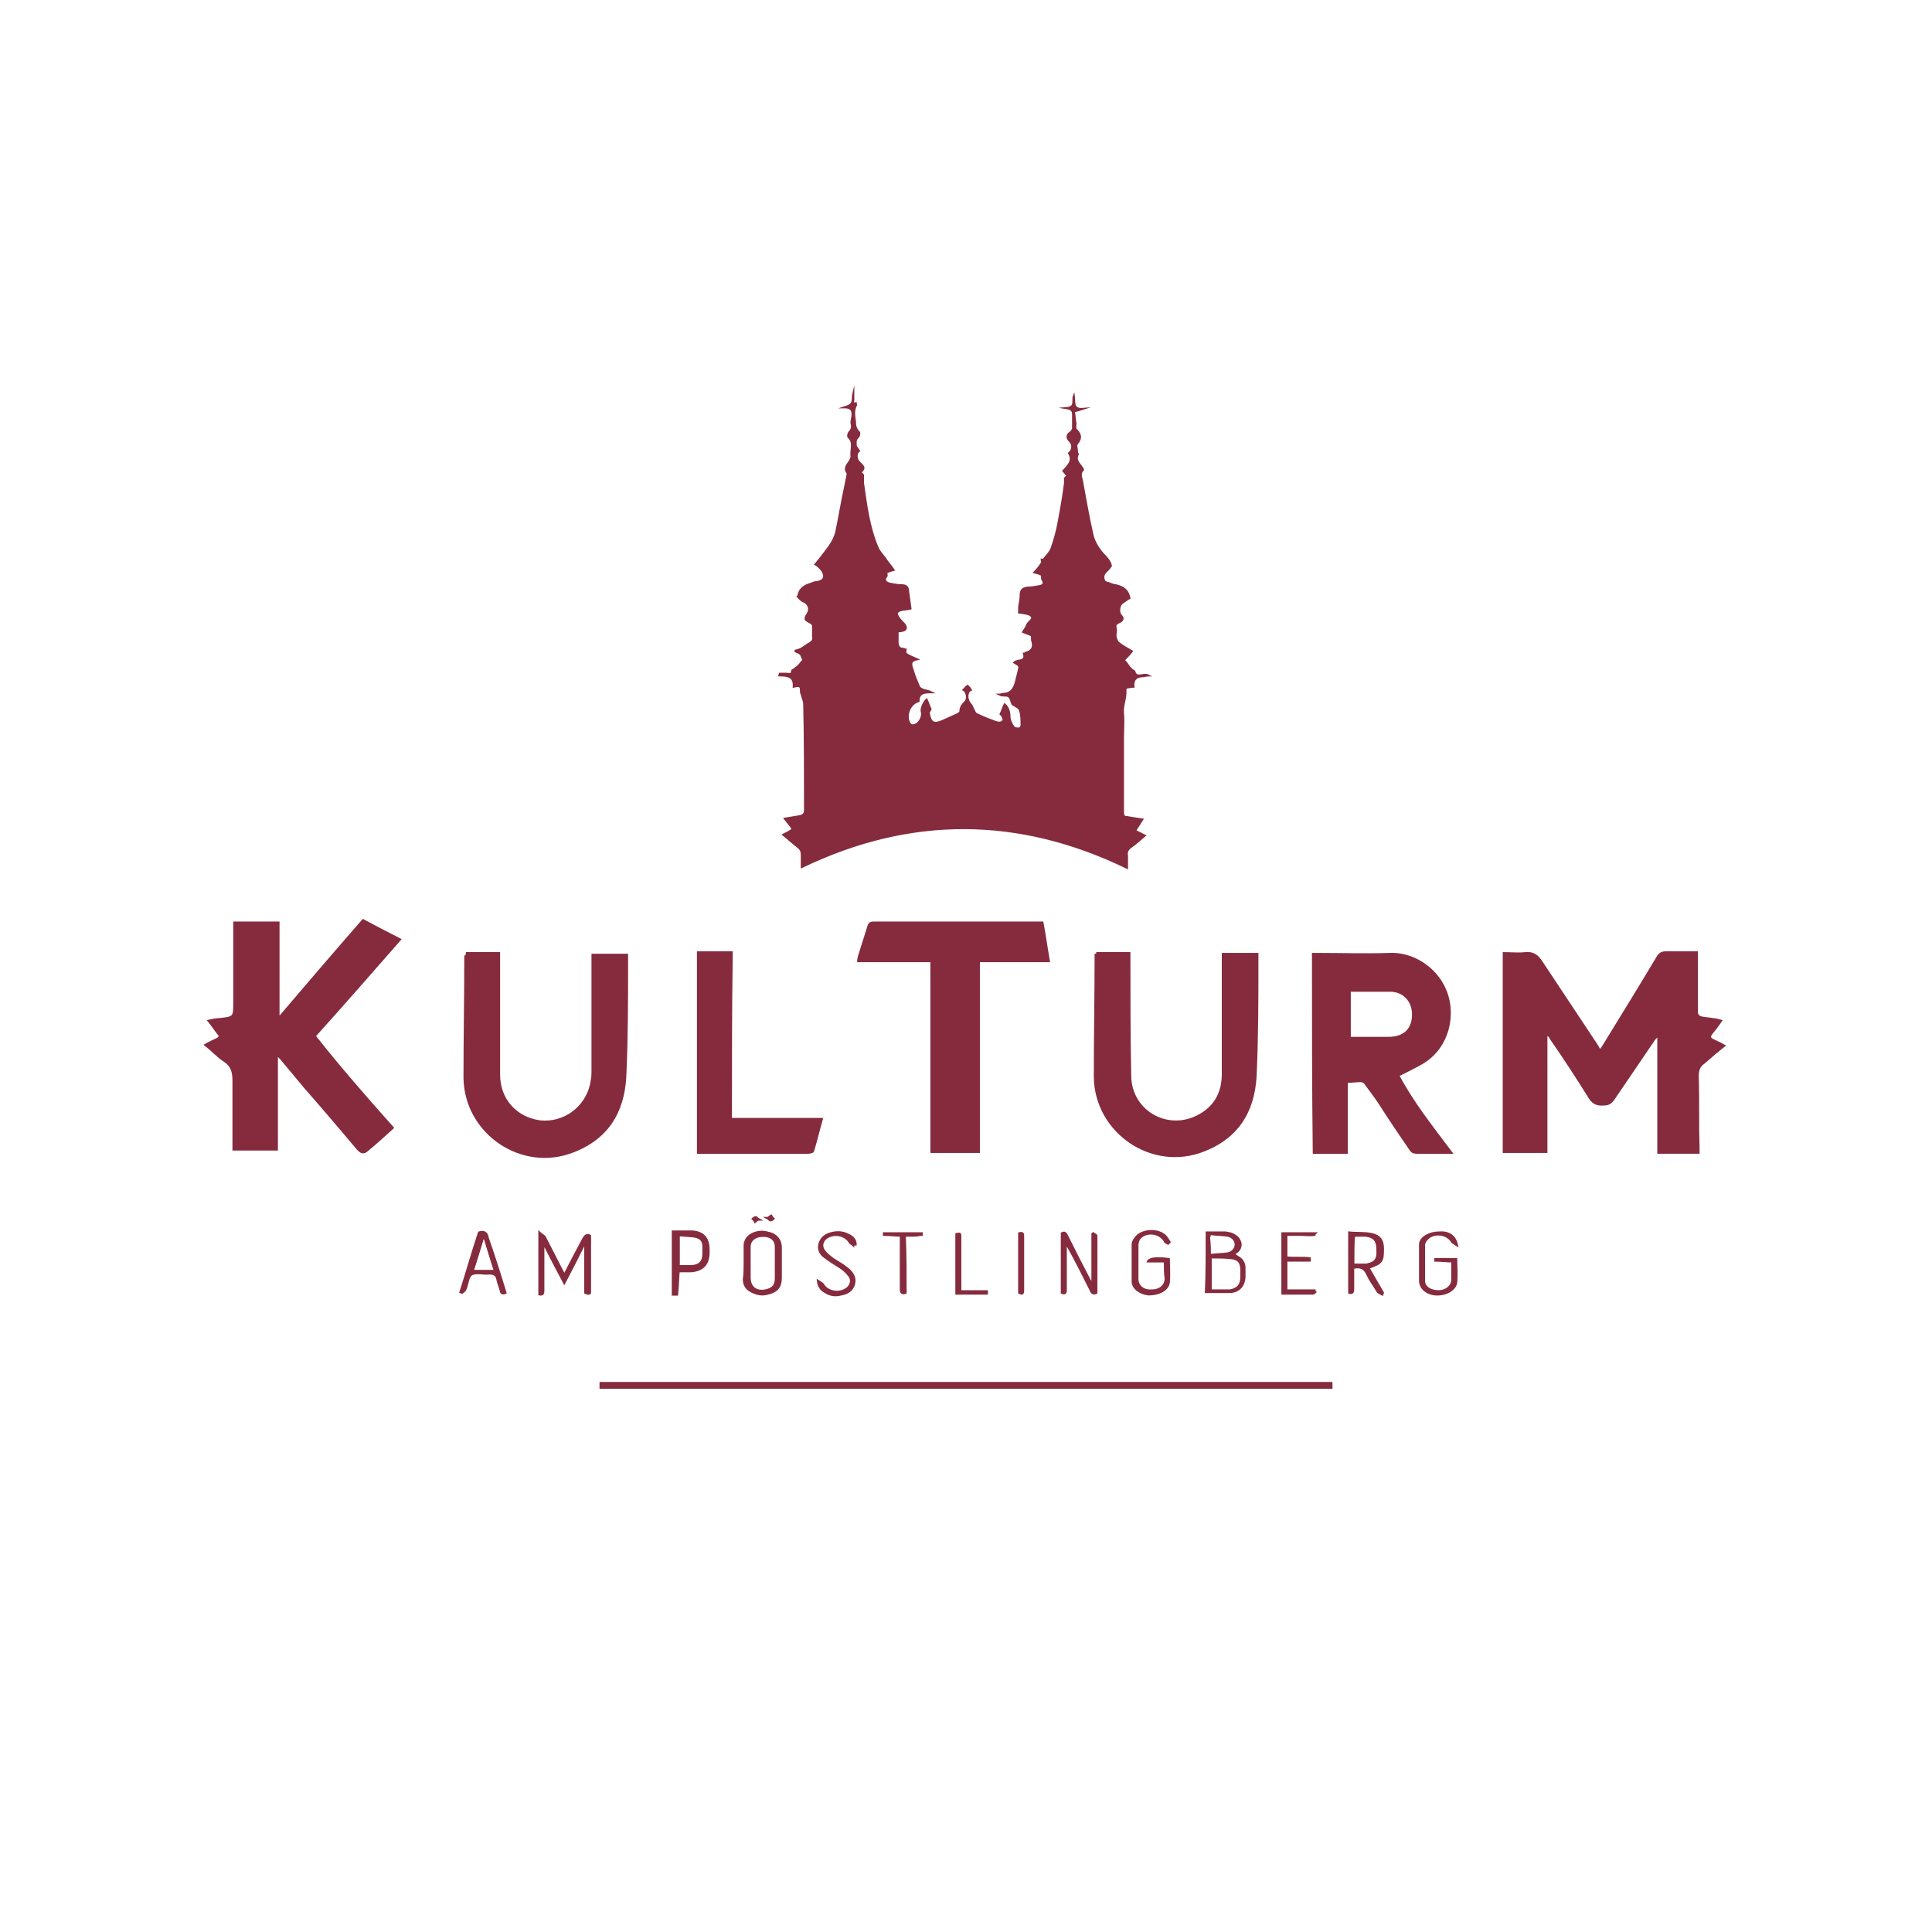
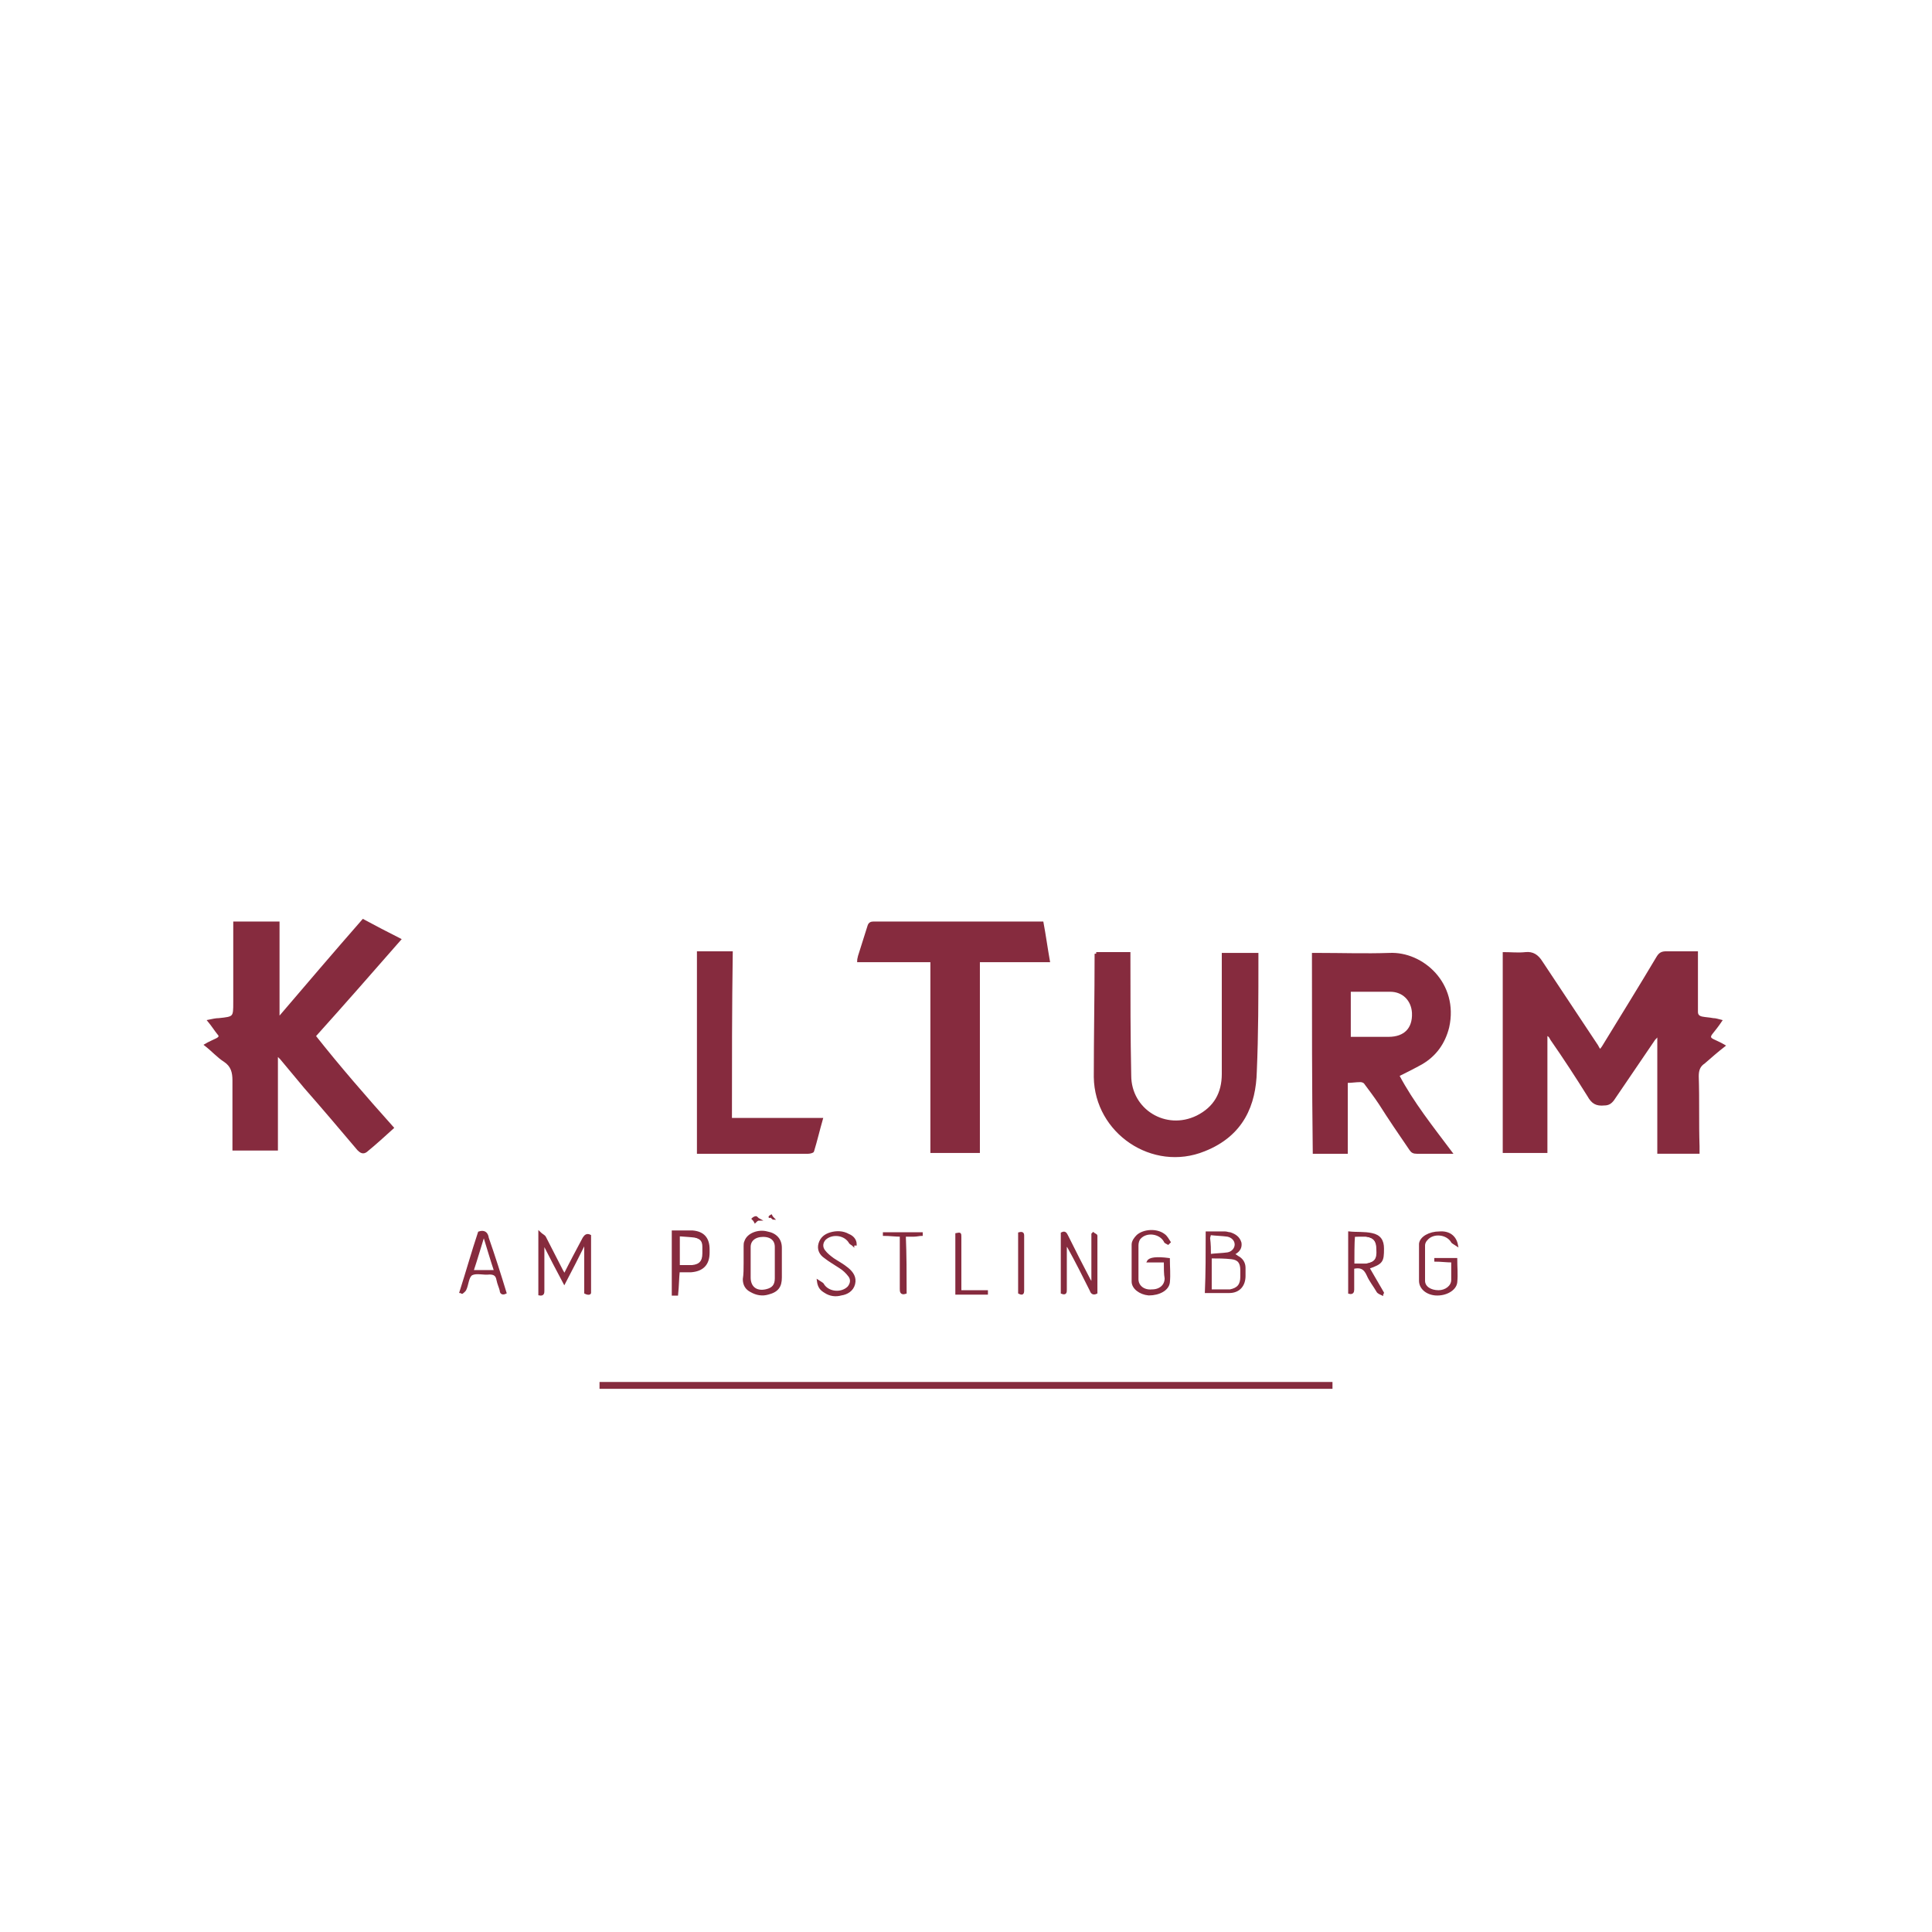
<svg xmlns="http://www.w3.org/2000/svg" version="1.1" id="Ebene_1" x="0px" y="0px" viewBox="0 0 240 240" style="enable-background:new 0 0 240 240;" xml:space="preserve">
  <style type="text/css">
	.st0{fill:#862B3E;stroke:#862B3E;stroke-width:0.25;stroke-miterlimit:10;}
	.st1{fill:#862B3E;stroke:#862B3E;stroke-width:0.5;stroke-miterlimit:10;}
	.st2{fill:none;stroke:#862B3E;stroke-miterlimit:10;}
	.st3{fill:none;}
	.st4{fill:none;stroke:#862B3E;stroke-width:0.25;stroke-miterlimit:10;}
	.st5{fill:none;stroke:#862B3E;stroke-width:0.5;stroke-miterlimit:10;}
</style>
-   <path class="st0" d="M124.6,89.1c-0.1-0.2-0.2-0.3-0.3-0.4c0.2-0.4,0.3-0.8,0.5-1.2c0.5,0.4,0.6,1.1,0.6,1.5c0,0.4,0.2,0.9,0.5,1.3  c0.1,0.2,0.5,0.2,0.7,0.2c0.1,0,0.3-0.2,0.3-0.4c0-0.6,0-1.3-0.2-1.9c-0.1-0.3-0.6-0.5-0.9-0.7c-0.2-0.3-0.2-0.8-0.5-1  c-0.3-0.2-0.7,0-1.1-0.2c0.1,0,0.3-0.1,0.4-0.1c1,0,1.4-0.7,1.6-1.5c0.1-0.4,0.2-0.8,0.3-1.2c0.2-0.8,0.2-0.8-0.5-1.2  c0.4-0.4,1.5,0,1.2-1.1c0,0,0.1,0,0.2-0.1c0.8-0.2,1.1-0.7,0.8-1.6c0-0.2,0-0.4,0-0.6c0,0,0,0-0.1,0c-0.3-0.1-0.7-0.3-1-0.4  c0.2-0.3,0.4-0.6,0.5-0.9c0,0,0,0,0,0c0.2-0.4,0.9-0.7,0.5-1.1c-0.3-0.3-0.9-0.3-1.4-0.4c-0.1,0-0.2,0-0.1,0c0-0.2,0-0.5,0-0.7  c0.1-0.6,0.2-1.1,0.2-1.7c0.1-0.5,0.3-0.6,0.8-0.7c0.5,0,1.1-0.1,1.6-0.2c0.4-0.1,0.6-0.3,0.3-0.8c-0.1-0.1,0-0.3-0.1-0.6  c-0.2-0.1-0.5-0.2-0.9-0.3c0.4-0.4,0.7-0.8,1-1.3c0,0-0.1-0.1-0.1-0.3c0.1,0,0.1,0.1,0.2,0.1c0.3-0.5,0.8-0.9,1-1.4  c0.4-1.1,0.7-2.2,0.9-3.3c0.3-1.6,0.6-3.3,0.8-4.9c0-0.2,0-0.3,0-0.6c0,0,0.2-0.2,0.3-0.3c-0.2-0.2-0.3-0.4-0.5-0.6  c0.5-0.6,1.3-1.2,0.7-2.2c0.4-0.3,0.6-1,0.1-1.5c-0.4-0.4-0.4-0.8,0.1-1.1c0.1-0.1,0.3-0.3,0.3-0.5c0-0.6,0-1.2,0-1.7  c0-0.5-0.2-0.7-0.8-0.8c1.2-0.1,0.7-1,0.9-1.5c0.1,0.7-0.2,1.7,1.1,1.6c-0.3,0.1-0.7,0.2-1.1,0.3c0.1,0.5,0.1,1,0.2,1.5  c0,0.3-0.1,0.7,0.1,0.8c0.6,0.6,0.6,1.1,0.1,1.7c-0.2,0.2,0,0.7,0,1.1c0,0.1,0.1,0.2,0.1,0.2c-0.4,0.8,0.2,1.2,0.5,1.7  c0.1,0.1,0.2,0.3,0.1,0.3c-0.4,0.4-0.2,0.9-0.1,1.3c0.4,2.2,0.8,4.5,1.3,6.7c0.2,0.9,0.7,1.7,1.3,2.4c0.4,0.4,0.9,0.9,1,1.5  c-0.2,0.3-0.4,0.5-0.7,0.8c-0.3,0.3-0.3,0.8-0.1,1.1c0.1,0.2,0.5,0.2,0.7,0.3c0.2,0.1,0.5,0.2,0.7,0.2c0.8,0.2,1.5,0.5,1.7,1.6  c-0.2,0.1-0.6,0.4-0.9,0.6c-0.4,0.3-0.5,1.1-0.2,1.5c0.4,0.4,0.3,0.7-0.2,0.9c-0.4,0.2-0.5,0.3-0.4,0.8c0.1,0.3-0.1,0.7,0,1.1  c0.1,0.3,0.2,0.6,0.4,0.7c0.5,0.4,1.1,0.7,1.6,1c-0.3,0.4-0.7,0.8-1,1.1c0.3,0.3,0.5,0.6,0.7,0.9c0.2,0.2,0.4,0.4,0.6,0.5  c0.3,1,1.1,0.2,1.7,0.5c-0.2,0-0.4,0.1-0.6,0.1c-0.9,0-1.3,0.5-1.2,1.3c-0.3,0-0.6,0.1-0.8,0.1c-0.1,0-0.2,0.2-0.2,0.3  c0.1,1-0.4,1.9-0.3,2.9c0.1,1,0,2,0,3.1c0,1,0,2,0,3c0,1,0,2,0,3.1c0,1,0,2,0,3.1c0,0.4,0.1,0.6,0.5,0.6c0.6,0.1,1.2,0.2,1.9,0.3  c-0.3,0.5-0.6,0.9-0.9,1.4c0.4,0.2,0.8,0.4,1.2,0.6c-0.6,0.5-1.1,1-1.7,1.4c-0.4,0.3-0.6,0.6-0.5,1.1c0,0.5,0,1,0,1.5  c-13.4-6.5-26.9-6.6-40.4-0.1c0-0.5,0-1,0-1.5c0-0.4-0.1-0.7-0.5-1c-0.6-0.5-1.2-1-1.8-1.5c0.4-0.2,0.8-0.4,1.2-0.7  c-0.3-0.4-0.6-0.8-1-1.3c0.6-0.1,1.2-0.2,1.8-0.3c0.5-0.1,0.7-0.3,0.7-0.8c0-4.4,0-8.8-0.1-13.1c0-0.4-0.2-0.8-0.3-1.2  c0-0.1-0.1-0.2-0.1-0.3c0-0.8-0.1-0.9-0.9-0.7c0.1-1.3-0.8-1.4-1.8-1.4c0-0.1,0.1-0.1,0.1-0.2c0.3,0,0.5,0,0.8,0  c0.3,0,0.7,0.2,0.7-0.4c0,0,0.1-0.1,0.2-0.1c0.2-0.2,0.4-0.3,0.6-0.5c0.2-0.2,0.4-0.5,0.6-0.7c-0.1-0.2-0.2-0.5-0.3-0.7  c-0.2-0.2-0.5-0.3-0.7-0.4c0-0.1,0.1-0.1,0.1-0.1c0.7-0.1,1.1-0.6,1.7-0.9c0.3-0.2,0.5-0.4,0.4-0.8c0-0.5,0-0.9,0-1.4  c0-0.1-0.2-0.3-0.4-0.4c-0.6-0.3-0.7-0.4-0.3-1c0.4-0.6,0.2-1.3-0.5-1.6c-0.3-0.1-0.5-0.4-0.7-0.6c0.1-0.1,0.1-0.1,0.1-0.2  c0.2-0.9,0.9-1.2,1.6-1.4c0.2-0.1,0.5-0.2,0.7-0.2c0.8-0.1,1.1-0.6,0.7-1.3c-0.1-0.2-0.2-0.3-0.4-0.5c-0.1-0.1-0.3-0.3-0.5-0.4  c0.2-0.2,0.3-0.4,0.5-0.6c0.8-1.1,1.8-2.1,2.1-3.5c0.4-1.9,0.7-3.8,1.1-5.6c0.1-0.5,0.2-1,0.3-1.5c0,0,0-0.1,0-0.1  c-0.6-0.8,0.2-1.2,0.4-1.8c0-0.1,0.1-0.2,0.1-0.2c-0.2-0.8,0.4-1.8-0.4-2.5c-0.1-0.1,0-0.5,0.1-0.6c0.3-0.3,0.4-0.6,0.3-1  c-0.1-0.4,0.1-0.8,0.1-1.2c0-0.6-0.2-0.8-0.8-0.9c-0.1,0-0.2,0-0.2,0c0.3-0.1,0.7-0.2,0.9-0.5c0.2-0.3,0.1-0.8,0.2-1.2  c0,0.3,0,0.5,0,0.8c0,0.2-0.2,0.5,0.3,0.4c0,0.1,0.1,0.2,0,0.3c-0.3,0.6-0.2,1.3-0.1,1.9c0,0.6,0.1,1,0.5,1.4c0.1,0.1,0,0.5-0.1,0.6  c-0.4,0.3-0.3,0.7-0.3,1c0,0.2,0.2,0.4,0.4,0.7c-0.4,0.3-0.4,1.1,0.1,1.5c0.6,0.6,0.6,0.6,0.1,1.2c0.1,0.1,0.2,0.2,0.3,0.3  c0,0.4,0,0.7,0,1c0.4,2.7,0.7,5.4,1.8,8c0.2,0.5,0.6,0.9,0.9,1.3c0.3,0.5,0.7,0.9,1.1,1.5c-0.4,0.1-0.6,0.2-0.9,0.3  c0,0.2,0.1,0.4,0,0.5c-0.4,0.5,0,0.8,0.4,0.9c0.5,0.1,1,0.2,1.5,0.2c0.5,0,0.8,0.2,0.8,0.7c0.1,0.8,0.2,1.5,0.3,2.2  c-0.4,0.1-0.9,0.1-1.2,0.2c-0.6,0.2-0.6,0.4-0.3,0.9c0.2,0.3,0.5,0.6,0.7,0.8c0.4,0.5,0.3,0.8-0.4,0.9c-0.1,0-0.3,0-0.4,0.1  c0,0.4,0,0.8,0,1.2c0,0.6,0.2,0.9,0.7,0.9c0.1,0,0.2,0.1,0.3,0.1c-0.1,0.5-0.2,0.5,1.4,1.2c-1,0.2-0.7,0.8-0.5,1.4  c0.2,0.7,0.5,1.4,0.8,2.1c0.1,0.1,0.3,0.2,0.5,0.3c0.3,0.1,0.6,0.1,1,0.3c-0.8,0-1.6,0-1.6,1.1c-1.1,0.3-1.7,1.8-1.1,2.8  c0.1,0.1,0.2,0.2,0.4,0.2c0.7,0,1.3-1,1.1-1.7c-0.1-0.3,0.2-1.1,0.6-1.5c0.2,0.4,0.3,0.8,0.5,1.2c-0.1,0.2-0.3,0.4-0.2,0.6  c0.2,1.1,0.6,1.3,1.6,0.9c0.7-0.3,1.3-0.6,2-0.9c0.1-0.1,0.3-0.2,0.3-0.3c0-0.5,0.2-0.8,0.6-1.2c0.4-0.4,0.2-1.3-0.2-1.5  c0.2-0.2,0.3-0.4,0.5-0.5c0.1,0.1,0.3,0.3,0.4,0.5c-0.5,0.2-0.6,1.1-0.1,1.7c0.2,0.2,0.3,0.5,0.4,0.7c0.1,0.2,0.2,0.5,0.4,0.6  c0.8,0.4,1.6,0.7,2.4,1c0.7,0.2,1,0,1.1-0.8C124.5,89.4,124.6,89.2,124.6,89.1z" />
  <path class="st0" d="M192.1,128.5c0,4.8,0,9.7,0,14.6c-1.8,0-3.5,0-5.3,0c0-8.2,0-16.4,0-24.7c0.9,0,1.8,0.1,2.7,0  c0.9-0.1,1.5,0.3,2,1.1c2.3,3.5,4.6,6.9,6.9,10.4c0.1,0.2,0.2,0.4,0.4,0.6c0.1-0.2,0.3-0.4,0.4-0.6c2.2-3.6,4.5-7.3,6.7-11  c0.3-0.5,0.6-0.6,1.1-0.6c1.3,0,2.5,0,3.8,0c0,0.4,0,0.7,0,0.9c0,2.2,0,4.4,0,6.5c0,0.4,0.2,0.6,0.6,0.7c0.5,0.1,0.9,0.1,1.4,0.2  c0.3,0,0.6,0.1,1,0.2c-0.4,0.6-0.8,1.1-1.2,1.6c-0.3,0.4-0.2,0.6,0.2,0.8c0.4,0.2,0.9,0.4,1.4,0.7c-0.9,0.7-1.7,1.4-2.5,2.1  c-0.6,0.4-0.8,0.9-0.8,1.7c0.1,2.9,0,5.8,0.1,8.7c0,0.3,0,0.5,0,0.8c-1.7,0-3.3,0-5,0c0-4.8,0-9.7,0-14.5c0,0-0.1,0-0.1-0.1  c-0.1,0.2-0.2,0.3-0.4,0.5c-1.7,2.5-3.4,5-5.1,7.5c-0.3,0.4-0.6,0.6-1.1,0.6c-1,0.1-1.5-0.2-2-1.1c-1.5-2.4-3-4.7-4.6-7  c-0.1-0.2-0.2-0.4-0.4-0.5C192.2,128.5,192.2,128.5,192.1,128.5z" />
  <path class="st0" d="M48.8,140.1c-1.1,1-2.2,2-3.3,2.9c-0.4,0.3-0.7,0.1-1-0.2c-2.2-2.6-4.4-5.2-6.6-7.7c-1-1.2-2-2.4-3-3.6  c-0.1-0.1-0.3-0.3-0.5-0.5c0,4,0,7.9,0,11.8c-1.8,0-3.6,0-5.4,0c0-0.3,0-0.5,0-0.8c0-2.6,0-5.2,0-7.8c0-1-0.2-1.8-1.1-2.4  c-0.8-0.5-1.5-1.3-2.4-2c0.5-0.3,1-0.5,1.4-0.7c0.4-0.2,0.5-0.4,0.2-0.7c-0.4-0.5-0.7-1-1.2-1.6c0.5-0.1,0.9-0.2,1.3-0.2  c1.9-0.2,1.9-0.2,1.9-2.1c0-3.1,0-6.1,0-9.2c0-0.2,0-0.5,0-0.7c1.9,0,3.7,0,5.5,0c0,3.9,0,7.8,0,11.9c3.5-4.1,7-8.2,10.5-12.2  c1.5,0.8,3,1.6,4.6,2.4c-3.5,4-7,8-10.6,12C42.1,132.5,45.4,136.3,48.8,140.1z" />
  <path class="st0" d="M163.1,118.5c0.3,0,0.5,0,0.7,0c2.9,0,5.8,0.1,8.8,0c4.1-0.2,8.5,3.7,7.3,9.1c-0.5,2-1.6,3.5-3.3,4.5  c-0.9,0.5-1.9,1-2.9,1.5c1.8,3.4,4.2,6.4,6.6,9.6c-0.5,0-1,0-1.4,0c-1,0-1.9,0-2.9,0c-0.4,0-0.6-0.1-0.8-0.4  c-1.3-1.9-2.6-3.8-3.8-5.7c-0.6-0.9-1.2-1.7-1.8-2.5c-0.1-0.2-0.4-0.3-0.6-0.3c-0.6,0-1.1,0.1-1.7,0.1c0,2.9,0,5.8,0,8.8  c-1.4,0-2.7,0-4.1,0C163.1,134.9,163.1,126.7,163.1,118.5z M167.3,129.3c0.3,0,0.5,0,0.7,0c1.5,0,3,0,4.6,0c2.2,0,3.5-1.3,3.4-3.5  c-0.1-1.8-1.4-3.1-3.2-3.1c-1.6,0-3.2,0-4.8,0c-0.2,0-0.4,0-0.6,0C167.3,124.9,167.3,127,167.3,129.3z" />
  <path class="st0" d="M121.6,143.1c-2,0-3.9,0-5.9,0c0-7.9,0-15.8,0-23.7c-3,0-6,0-9.1,0c0-0.3,0.1-0.5,0.1-0.6  c0.4-1.3,0.8-2.5,1.2-3.8c0.1-0.3,0.3-0.4,0.6-0.4c6.9,0,13.7,0,20.6,0c0.1,0,0.2,0,0.4,0c0.3,1.6,0.5,3.1,0.8,4.8  c-2.9,0-5.8,0-8.7,0C121.6,127.3,121.6,135.2,121.6,143.1z" />
-   <path class="st0" d="M58,118.4c1.3,0,2.6,0,4,0c0,0.5,0,1,0,1.4c0,4.6,0,9.1,0,13.7c0,3.1,2.1,5.4,5.1,5.8c2.9,0.3,5.6-1.6,6.3-4.5  c0.1-0.5,0.2-1,0.2-1.5c0-4.7,0-9.4,0-14c0-0.2,0-0.5,0-0.7c1.5,0,2.9,0,4.3,0c0,0.2,0,0.4,0,0.6c0,4.7,0,9.4-0.2,14  c-0.1,4.1-1.6,7.9-6.4,9.8c-6.4,2.6-13.5-2.2-13.6-9.1c0-5,0.1-10.1,0.1-15.1C58,118.7,58,118.5,58,118.4z" />
  <path class="st0" d="M136.3,118.4c1.3,0,2.6,0,4,0c0,0.2,0,0.4,0,0.6c0,4.9,0,9.8,0.1,14.6c0,4.3,4.4,7,8.3,5.1  c2.2-1.1,3.2-2.9,3.2-5.3c0-4.7,0-9.4,0-14.1c0-0.3,0-0.5,0-0.8c1.5,0,2.9,0,4.3,0c0,0.2,0,0.4,0,0.6c0,4.7,0,9.4-0.2,14  c-0.1,4.1-1.6,7.9-6.4,9.8c-6.4,2.6-13.5-2.2-13.6-9.1c0-5.1,0.1-10.1,0.1-15.2C136.3,118.6,136.3,118.6,136.3,118.4z" />
  <path class="st0" d="M90.8,139c3.8,0,7.5,0,11.3,0c-0.4,1.4-0.7,2.7-1.1,4c0,0.1-0.4,0.2-0.6,0.2c-4.2,0-8.4,0-12.5,0  c-0.4,0-0.8,0-1.2,0c0-8.3,0-16.6,0-24.9c1.4,0,2.8,0,4.2,0C90.8,125.2,90.8,132,90.8,139z" />
  <path class="st0" d="M165.4,171.8c0,0.2,0,0.4,0,0.6c-30.3,0-60.5,0-90.8,0c0-0.2,0-0.4,0-0.6C104.8,171.8,135.1,171.8,165.4,171.8z  " />
  <path class="st0" d="M72.7,160.6c0-2,0-4.1,0-6.1c0,0-0.1,0-0.1,0c-0.8,1.6-1.6,3.2-2.5,4.9c-0.9-1.7-1.7-3.2-2.5-4.8  c0,0-0.1,0-0.1,0c0,0.2,0,0.3,0,0.5c0,1.7,0,3.5,0,5.2c0,0.3,0,0.6-0.5,0.5c0-2.5,0-5,0-7.7c0.3,0.3,0.6,0.4,0.7,0.6  c0.7,1.4,1.4,2.7,2.1,4.1c0.1,0.2,0.2,0.3,0.3,0.6c0.8-1.6,1.6-3.1,2.4-4.6c0.2-0.3,0.4-0.5,0.8-0.3c0,1.4,0,2.9,0,4.4  c0,0.9,0,1.8,0,2.7C73.3,160.7,73.1,160.8,72.7,160.6z" />
  <path class="st0" d="M136.2,160.6c-0.4,0.2-0.6,0-0.7-0.3c-0.9-1.8-1.8-3.6-2.8-5.4c-0.1-0.1-0.2-0.3-0.3-0.4c0,0.5,0,1.1,0,1.6  c0,1.4,0,2.8,0,4.1c0,0.3,0,0.6-0.5,0.4c0-2.5,0-4.9,0-7.4c0.4-0.2,0.5,0,0.7,0.4c0.9,1.8,1.8,3.6,2.7,5.3c0.1,0.2,0.2,0.3,0.4,0.7  c0-2.2,0-4.3,0-6.3c0,0,0.1-0.1,0.1-0.1c0.1,0.1,0.4,0.2,0.4,0.3C136.2,155.8,136.2,158.2,136.2,160.6z" />
  <path class="st0" d="M149.9,153.1c0.8,0,1.6,0,2.3,0c0.2,0,0.4,0.1,0.6,0.1c0.6,0.2,1.1,0.5,1.3,1.2c0.1,0.7-0.3,1.1-0.9,1.4  c0.2,0.1,0.4,0.2,0.5,0.3c0.6,0.3,0.9,0.8,0.9,1.4c0,0.3,0,0.6,0,1c0,1.2-0.7,2-1.9,2c-0.8,0-1.5,0-2.3,0c-0.2,0-0.4,0-0.6,0  C149.9,158.2,149.9,155.7,149.9,153.1z M150.4,156.2c0,1.4,0,2.7,0,4.1c0.6,0,1.1,0,1.7,0c0.2,0,0.4,0,0.7,0c1-0.2,1.4-0.7,1.4-1.7  c0-0.3,0-0.5,0-0.8c0-0.9-0.3-1.4-1.2-1.5C152.1,156.2,151.3,156.2,150.4,156.2z M150.3,155.9c0.8-0.1,1.5-0.1,2.2-0.2  c0.6-0.1,1-0.6,1-1.1c0-0.6-0.5-1-1-1.1c-0.7-0.1-1.4-0.1-2.2-0.2c0,0.2-0.1,0.4-0.1,0.5C150.3,154.6,150.3,155.2,150.3,155.9z" />
  <path class="st0" d="M168.1,157.5c0,0.9,0,1.8,0,2.7c0,0.3-0.1,0.5-0.5,0.4c0-2.5,0-4.9,0-7.5c0.9,0.1,1.9,0,2.8,0.2  c1,0.2,1.4,0.8,1.4,1.8c0,1.6-0.1,1.8-1.8,2.4c0.6,1,1.2,2.1,1.8,3.1c0,0.1-0.1,0.1-0.1,0.2c-0.2-0.1-0.5-0.2-0.6-0.4  c-0.4-0.7-0.9-1.3-1.2-2C169.5,157.5,169,157.3,168.1,157.5z M168.1,157.1c0.6,0,1.2,0.1,1.7,0c1-0.2,1.4-0.5,1.4-1.9  c-0.1-1-0.4-1.5-1.4-1.7c-0.5-0.1-1.1,0-1.6,0C168.1,154.7,168.1,155.9,168.1,157.1z" />
  <path class="st0" d="M144.7,156.7c-0.7,0-1.4,0-2.1,0c0.2-0.4,1.1-0.5,2.6-0.3c0,1,0.1,1.9,0,2.9c-0.1,0.9-1.2,1.5-2.5,1.5  c-1.1-0.1-2-0.8-2-1.6c0-1.5,0-3,0-4.6c0-0.4,0.3-0.8,0.6-1.1c0.8-0.7,2.4-0.8,3.3-0.1c0.3,0.2,0.5,0.6,0.7,0.9  c-0.1,0.1-0.1,0.1-0.2,0.2c-0.2-0.1-0.4-0.2-0.4-0.3c-0.6-1.1-2.3-1.3-3.1-0.4c-0.2,0.2-0.3,0.6-0.3,0.9c0,1.4,0,2.8,0,4.2  c0,0.9,0.8,1.5,1.8,1.4c1,0,1.7-0.6,1.7-1.5C144.7,158.3,144.7,157.5,144.7,156.7z" />
  <path class="st0" d="M181,154.7c-0.3-0.2-0.5-0.3-0.6-0.4c-0.6-1.1-2.4-1.3-3.2-0.3c-0.2,0.2-0.3,0.5-0.3,0.7c0,1.5,0,3,0,4.4  c0,0.8,0.8,1.3,1.8,1.3c0.9,0,1.7-0.6,1.7-1.4c0-0.8,0-1.5,0-2.3c-0.7,0-1.4-0.1-2.1-0.1c0-0.1,0-0.2,0-0.2c0.9,0,1.7,0,2.6,0  c0,1,0.1,1.9,0,2.9c-0.1,0.9-1.3,1.6-2.6,1.5c-1.1-0.1-1.9-0.8-1.9-1.7c0-0.7,0-1.5,0-2.2c0-0.7,0-1.3,0-2c0-0.1,0-0.3,0-0.4  c0.1-0.8,1.2-1.4,2.4-1.4C180,153,180.8,153.6,181,154.7z" />
  <path class="st0" d="M62.8,160.6c-0.4,0.2-0.6,0-0.6-0.3c-0.1-0.4-0.3-0.8-0.4-1.3c-0.1-0.6-0.4-0.8-1-0.8c-0.7,0.1-1.6-0.2-2.2,0.1  c-0.5,0.3-0.5,1.3-0.8,1.9c-0.1,0.2-0.3,0.3-0.4,0.4c-0.1,0-0.1-0.1-0.2-0.1c0.8-2.5,1.5-5,2.3-7.4c0.6-0.2,1,0,1.1,0.7  C61.4,156.1,62.1,158.3,62.8,160.6z M61.5,157.9c-0.5-1.5-0.9-2.9-1.4-4.5c-0.5,1.6-0.9,3-1.4,4.5C59.6,157.9,60.5,157.9,61.5,157.9  z" />
  <path class="st0" d="M92.5,156.9c0-0.7,0-1.4,0-2.1c0-0.2,0-0.4,0.1-0.6c0.3-0.9,1.6-1.4,2.7-1.1c1.1,0.2,1.7,0.9,1.7,1.9  c0,1.2,0,2.5,0,3.7c0,1.1-0.4,1.7-1.6,2c-0.7,0.2-1.4,0.1-2.1-0.3c-0.6-0.3-0.9-0.8-0.9-1.5C92.5,158.3,92.5,157.6,92.5,156.9z   M96.5,156.9c0-0.7,0-1.4,0-2c0-0.9-0.7-1.5-1.7-1.5c-1.1,0-1.7,0.6-1.8,1.5c0,1.3,0,2.5,0,3.8c0,1.3,0.9,2,2.2,1.7  c0.9-0.2,1.3-0.7,1.3-1.6C96.5,158.2,96.5,157.6,96.5,156.9z" />
  <path class="st0" d="M106,154.7c-0.1-0.1-0.3-0.2-0.4-0.3c-0.6-1.1-2.2-1.3-3.1-0.5c-0.4,0.4-0.5,1-0.1,1.5c0.3,0.4,0.7,0.7,1.1,1  c0.6,0.4,1.2,0.7,1.8,1.2c0.6,0.5,1,1.1,0.8,1.9c-0.2,0.8-0.9,1.2-1.6,1.3c-0.7,0.2-1.4,0.1-2-0.3c-0.5-0.3-0.8-0.6-0.9-1.4  c0.3,0.2,0.5,0.3,0.6,0.4c0.6,1.1,2.3,1.3,3.2,0.4c0.4-0.5,0.4-1,0.1-1.4c-0.3-0.4-0.7-0.8-1.2-1.1c-0.6-0.4-1.3-0.8-1.8-1.2  c-0.6-0.4-0.9-1-0.7-1.7c0.2-0.7,0.7-1.1,1.4-1.3c0.7-0.2,1.5-0.2,2.2,0.2c0.5,0.2,0.9,0.6,0.9,1.2C106.1,154.6,106,154.6,106,154.7  z" />
  <path class="st1" d="M83.7,153.1c0.8,0,1.6,0,2.3,0c1.3,0.1,1.9,0.8,1.9,2.1c0,0.1,0,0.3,0,0.4c0,1.4-0.7,2.1-2.1,2.2  c-0.5,0-1.1,0-1.6,0c-0.1,1-0.1,1.9-0.2,2.9c0,0-0.2,0-0.3,0C83.7,158.2,83.7,155.7,83.7,153.1z M84.2,157.4c0.6,0,1.2,0,1.8,0  c1-0.1,1.5-0.6,1.5-1.7c0-0.3,0-0.5,0-0.8c0-0.8-0.3-1.2-1.1-1.4c-0.7-0.1-1.4-0.1-2.2-0.2C84.2,154.8,84.2,156.1,84.2,157.4z" />
-   <path class="st0" d="M163.3,153.4c-0.6,0.1-1.2,0-1.7,0c-0.6,0-1.2,0-1.8,0c0,1,0,1.9,0,2.8c1,0.1,2,0,2.9,0.1c0,0.1,0,0.2,0,0.3  c-1,0-1.9,0-2.9,0c0,1.3,0,2.4,0,3.7c1.2,0,2.4,0,3.5,0c0,0.1,0,0.1,0.1,0.2c-0.1,0.1-0.2,0.2-0.3,0.2c-1.3,0-2.5,0-3.8,0  c0-2.5,0-5,0-7.5c1.3,0,2.7,0,4.1,0C163.3,153.3,163.3,153.3,163.3,153.4z" />
  <path class="st0" d="M112.5,160.6c-0.6,0.2-0.6-0.2-0.6-0.5c0-2,0-4,0-5.9c0-0.2,0-0.4,0-0.7c-0.7,0-1.4-0.1-2.1-0.1  c0-0.1,0-0.2,0-0.2c1.6,0,3.1,0,4.7,0c0,0.1,0,0.1,0,0.2c-0.3,0-0.6,0.1-1,0.1c-0.4,0-0.7,0-1.1,0  C112.5,155.9,112.5,158.2,112.5,160.6z" />
  <path class="st0" d="M118.8,160.7c0-2.5,0-5,0-7.4c0.5-0.1,0.5-0.1,0.5,0.4c0,2,0,4,0,5.9c0,0.2,0,0.5,0,0.8c1.2,0,2.3,0,3.3,0  c0,0.1,0,0.2,0,0.3C121.3,160.7,120.1,160.7,118.8,160.7z" />
  <path class="st0" d="M126.6,153.2c0.4-0.1,0.5,0,0.5,0.3c0,2.3,0,4.5,0,6.8c0,0.4-0.1,0.5-0.5,0.3  C126.6,158.1,126.6,155.7,126.6,153.2z" />
-   <path class="st0" d="M95.8,151c0.1,0.2,0.2,0.3,0.3,0.4c-0.1,0.1-0.3,0.2-0.4,0.2c-0.1,0-0.2-0.2-0.4-0.3  C95.5,151.3,95.6,151.1,95.8,151z" />
+   <path class="st0" d="M95.8,151c0.1,0.2,0.2,0.3,0.3,0.4c-0.1,0-0.2-0.2-0.4-0.3  C95.5,151.3,95.6,151.1,95.8,151z" />
  <path class="st0" d="M93.8,151.8c-0.1-0.2-0.2-0.3-0.3-0.4c0.1-0.1,0.3-0.2,0.4-0.2c0.1,0,0.2,0.2,0.4,0.3  C94.1,151.5,94,151.6,93.8,151.8z" />
  <path class="st2" d="M167.3,129.3c0-2.2,0-4.4,0-6.6c0.2,0,0.4,0,0.6,0c1.6,0,3.2,0,4.8,0c1.8,0,3.1,1.3,3.2,3.1  c0.1,2.2-1.2,3.5-3.4,3.5c-1.5,0-3,0-4.6,0C167.7,129.3,167.5,129.3,167.3,129.3z" />
  <path class="st3" d="M150.4,156.2c0.9,0,1.7,0,2.5,0.1c0.9,0.1,1.2,0.6,1.2,1.5c0,0.3,0,0.5,0,0.8c0,1-0.4,1.5-1.4,1.7  c-0.2,0-0.4,0-0.7,0c-0.6,0-1.1,0-1.7,0C150.4,158.9,150.4,157.6,150.4,156.2z" />
-   <path class="st3" d="M150.3,155.9c0-0.8,0-1.4,0-2c0-0.1,0-0.3,0.1-0.5c0.7,0.1,1.5,0.1,2.2,0.2c0.5,0.1,1,0.4,1,1.1  c0,0.5-0.4,1-1,1.1C151.9,155.9,151.1,155.9,150.3,155.9z" />
  <path class="st4" d="M168.1,157.1c0-1.2,0-2.4,0-3.6c0.6,0,1.1,0,1.6,0c1,0.1,1.4,0.6,1.4,1.7c0.1,1.3-0.3,1.7-1.4,1.9  C169.3,157.1,168.7,157.1,168.1,157.1z" />
-   <path class="st4" d="M61.5,157.9c-1,0-1.8,0-2.8,0c0.5-1.5,0.9-2.9,1.4-4.5C60.6,155,61,156.4,61.5,157.9z" />
  <path class="st5" d="M96.5,156.9c0,0.6,0,1.2,0,1.9c0,0.9-0.4,1.4-1.3,1.6c-1.3,0.3-2.2-0.4-2.2-1.7c0-1.3,0-2.5,0-3.8  c0-0.9,0.7-1.5,1.8-1.5c1.1,0,1.7,0.6,1.7,1.5C96.5,155.6,96.5,156.3,96.5,156.9z" />
  <path class="st4" d="M84.2,157.4c0-1.3,0-2.6,0-4c0.8,0.1,1.5,0,2.2,0.2c0.8,0.2,1,0.6,1.1,1.4c0,0.3,0,0.5,0,0.8  c0,1-0.4,1.6-1.5,1.7C85.4,157.5,84.8,157.4,84.2,157.4z" />
</svg>